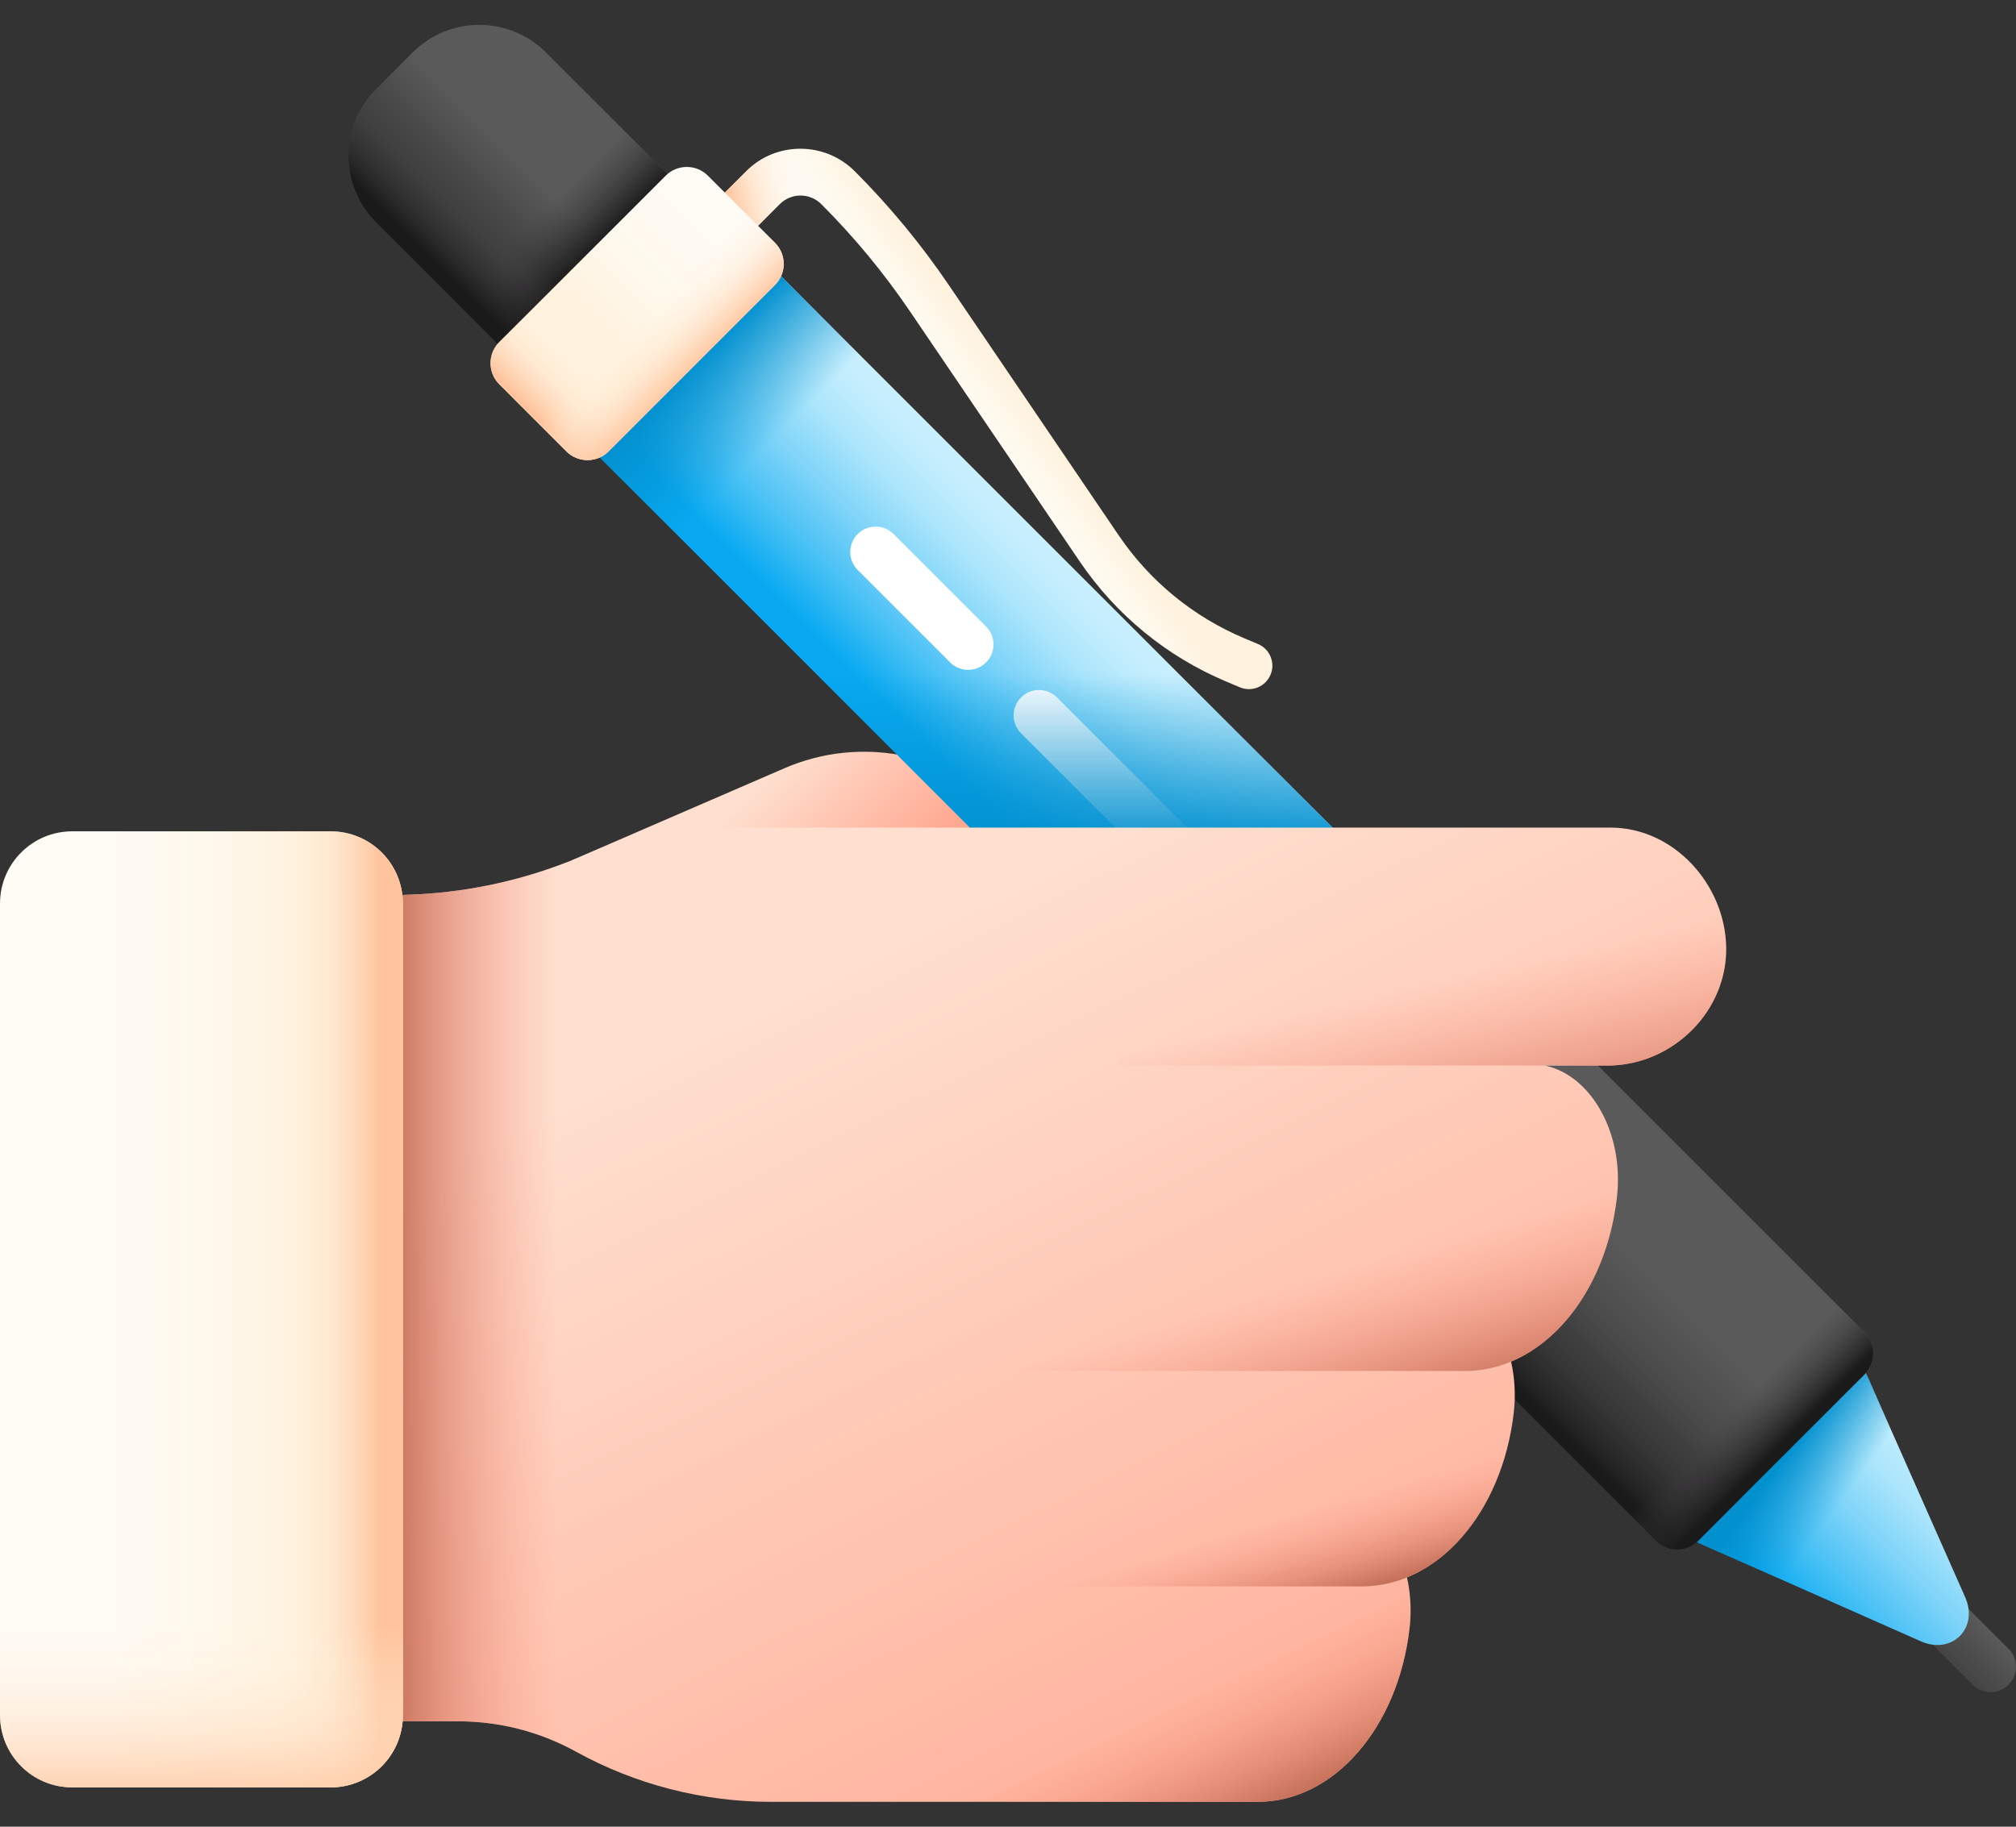
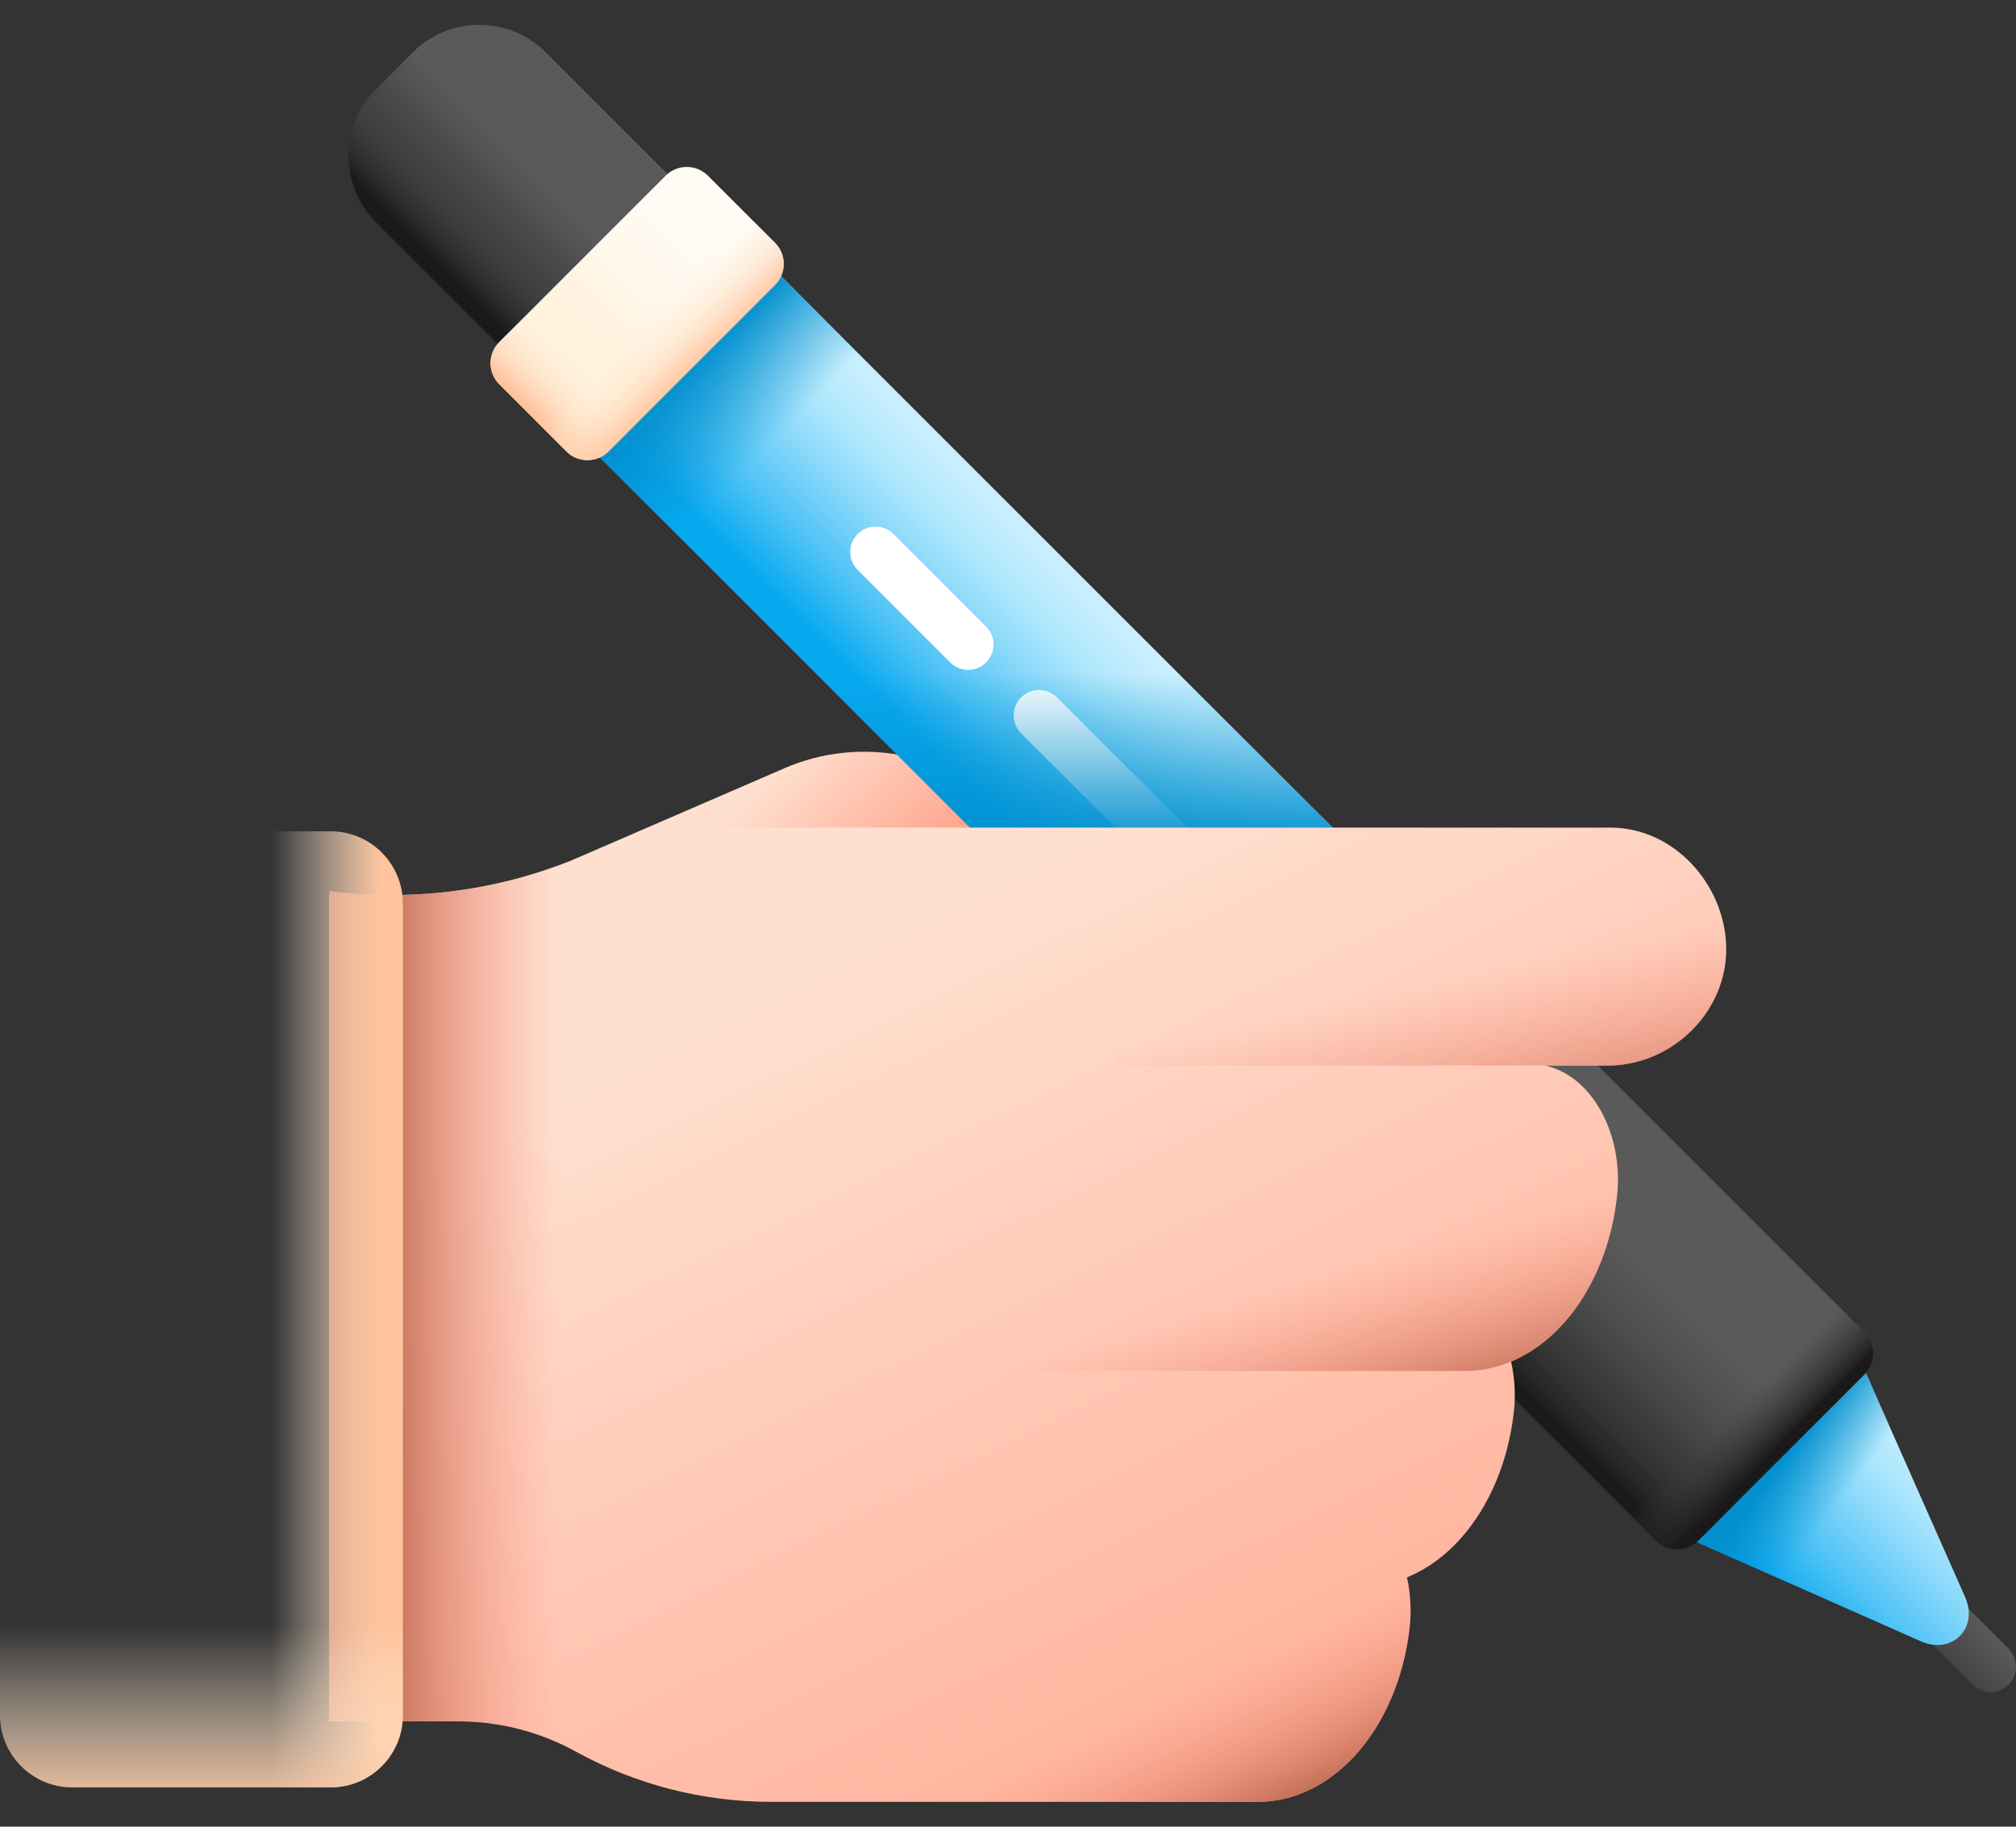
<svg xmlns="http://www.w3.org/2000/svg" width="64" height="58" viewBox="0 0 64 58" fill="none">
  <rect x="0" y="0" width="64" height="58" fill="#333333" stroke="none" />
  <g id="Group">
    <path id="Vector" d="M18.154 27.314L24.905 24.392C27.298 23.356 30.08 23.887 31.924 25.73L33.587 27.393L18.154 27.314Z" fill="url(#paint0_linear_146_2179)" />
    <g id="Group_2">
      <path id="Vector_2" d="M58.89 47.478L63.764 52.352C64.079 52.667 64.079 53.178 63.764 53.492C63.449 53.807 62.939 53.807 62.624 53.492L57.749 48.618C57.434 48.303 57.434 47.792 57.749 47.477C58.064 47.163 58.575 47.163 58.89 47.478Z" fill="url(#paint1_linear_146_2179)" />
      <path id="Vector_3" d="M52.395 47.88L17.188 12.673L22.944 6.917L53.117 37.09L58.247 42.22C58.696 42.668 59.057 43.193 59.307 43.758L62.385 50.709C62.822 51.696 61.967 52.551 60.98 52.114L54.029 49.036C53.464 48.786 52.939 48.424 52.491 47.976L52.395 47.88Z" fill="url(#paint2_linear_146_2179)" />
      <path id="Vector_4" d="M17.188 12.673L22.944 6.917L34.472 18.444L28.715 24.2L17.188 12.673Z" fill="url(#paint3_linear_146_2179)" />
      <path id="Vector_5" d="M58.655 42.68C58.918 43.014 59.139 43.376 59.307 43.758L62.385 50.708C62.822 51.696 61.968 52.551 60.98 52.113L54.029 49.036C53.648 48.867 53.286 48.646 52.952 48.383L58.655 42.68Z" fill="url(#paint4_linear_146_2179)" />
      <g id="Group_3">
        <path id="Vector_6" d="M17.917 11.565L21.836 7.646C22.243 7.238 22.243 6.578 21.836 6.17L17.331 1.665C16.163 0.497 14.269 0.497 13.101 1.665L11.937 2.83C10.769 3.998 10.769 5.891 11.937 7.059L16.442 11.565C16.849 11.972 17.51 11.972 17.917 11.565Z" fill="url(#paint5_linear_146_2179)" />
-         <path id="Vector_7" d="M12.464 7.587L16.442 11.564C16.849 11.972 17.51 11.972 17.918 11.564L21.836 7.646C22.244 7.238 22.244 6.578 21.836 6.17L17.858 2.193L12.464 7.587Z" fill="url(#paint6_linear_146_2179)" />
        <path id="Vector_8" d="M11.937 2.83L12.356 2.41L19.714 9.768L17.917 11.564C17.51 11.972 16.849 11.972 16.442 11.564L11.937 7.059C10.769 5.891 10.769 3.998 11.937 2.83Z" fill="url(#paint7_linear_146_2179)" />
      </g>
      <g id="Group_4">
        <g id="Group_5">
-           <path id="Vector_9" d="M40.334 21.424C40.175 21.804 39.738 21.982 39.359 21.822L38.928 21.64C37.037 20.844 35.429 19.526 34.277 17.828L28.891 9.891C28.064 8.671 27.116 7.524 26.073 6.482C25.709 6.117 25.117 6.117 24.753 6.482L22.402 8.832L21.349 7.779L23.699 5.428C24.647 4.481 26.189 4.49 27.136 5.438C28.241 6.544 29.246 7.761 30.124 9.055L35.51 16.992C36.499 18.451 37.881 19.584 39.506 20.268L39.937 20.449C40.316 20.609 40.494 21.046 40.334 21.424Z" fill="url(#paint8_linear_146_2179)" />
-         </g>
-         <path id="Vector_10" d="M23.699 5.429L21.349 7.779L22.402 8.832L24.753 6.482C25.117 6.117 25.709 6.117 26.073 6.482C27.116 7.524 28.064 8.671 28.891 9.891L29.945 11.444L31.017 10.371L30.124 9.055C29.246 7.761 28.241 6.544 27.136 5.438C26.189 4.49 24.647 4.481 23.699 5.429Z" fill="url(#paint9_linear_146_2179)" />
+           </g>
      </g>
      <g id="Group_6">
        <path id="Vector_11" d="M19.322 14.331L24.602 9.05C24.973 8.679 24.973 8.078 24.602 7.707L22.474 5.579C22.103 5.208 21.502 5.208 21.131 5.579L15.851 10.859C15.48 11.23 15.48 11.831 15.851 12.202L17.979 14.331C18.35 14.701 18.951 14.701 19.322 14.331Z" fill="url(#paint10_linear_146_2179)" />
        <path id="Vector_12" d="M15.851 10.859L19.2 7.511L22.671 10.982L19.322 14.33C18.951 14.701 18.35 14.701 17.979 14.33L15.851 12.202C15.48 11.831 15.48 11.23 15.851 10.859Z" fill="url(#paint11_linear_146_2179)" />
        <path id="Vector_13" d="M19.322 14.331L24.602 9.05C24.973 8.679 24.973 8.078 24.602 7.707L22.474 5.579C22.103 5.208 21.502 5.208 21.131 5.579L15.851 10.859C15.48 11.23 15.48 11.831 15.851 12.202L17.979 14.331C18.35 14.701 18.951 14.701 19.322 14.331Z" fill="url(#paint12_linear_146_2179)" />
      </g>
      <g id="Group_7">
        <path id="Vector_14" d="M53.91 48.919L59.19 43.638C59.561 43.268 59.561 42.666 59.19 42.296L47.969 31.075C47.599 30.704 46.997 30.704 46.627 31.075L41.346 36.355C40.976 36.726 40.976 37.327 41.346 37.698L52.567 48.919C52.938 49.289 53.539 49.289 53.91 48.919Z" fill="url(#paint13_linear_146_2179)" />
        <path id="Vector_15" d="M41.346 36.355L44.695 33.007L57.259 45.57L53.91 48.919C53.539 49.29 52.938 49.29 52.567 48.919L41.346 37.698C40.976 37.327 40.976 36.726 41.346 36.355Z" fill="url(#paint14_linear_146_2179)" />
        <path id="Vector_16" d="M47.954 44.306L52.567 48.919C52.938 49.29 53.539 49.29 53.91 48.919L59.19 43.639C59.561 43.268 59.561 42.667 59.19 42.296L54.577 37.683L47.954 44.306Z" fill="url(#paint15_linear_146_2179)" />
      </g>
      <g id="Group_8">
        <path id="Vector_17" d="M33.556 22.144L38.43 27.018C38.745 27.333 38.745 27.844 38.43 28.159C38.115 28.473 37.605 28.473 37.29 28.159L32.415 23.284C32.1 22.969 32.1 22.459 32.415 22.144C32.73 21.829 33.241 21.829 33.556 22.144Z" fill="white" />
        <path id="Vector_18" d="M38.347 33.831H49.859L33.345 17.317H21.832L38.347 33.831Z" fill="url(#paint16_linear_146_2179)" />
        <path id="Vector_19" d="M28.368 16.956L31.304 19.893C31.619 20.207 31.619 20.718 31.304 21.033C30.989 21.348 30.479 21.348 30.164 21.033L27.228 18.097C26.913 17.782 26.913 17.271 27.228 16.956C27.543 16.642 28.053 16.642 28.368 16.956Z" fill="white" />
      </g>
    </g>
    <g id="Group_9">
      <g id="Group_10">
        <path id="Vector_20" d="M54.799 30.052C54.752 28.069 53.127 26.278 51.132 26.278H23.513C21.645 26.278 19.804 26.663 18.067 27.349C16.288 28.051 14.377 28.419 12.436 28.419H10.459V54.654H14.545C15.852 54.654 17.138 54.985 18.283 55.617C19.231 56.14 20.236 56.538 21.277 56.806C22.317 57.072 23.389 57.211 24.472 57.211H39.927C42.334 57.211 44.382 54.869 44.749 51.694C44.813 51.134 44.779 50.588 44.666 50.084C45.313 49.819 45.906 49.381 46.41 48.804C47.27 47.822 47.873 46.442 48.056 44.855C48.121 44.29 48.086 43.74 47.97 43.232C49.705 42.506 51.042 40.52 51.331 38.015C51.563 36.003 50.528 34.169 49.078 33.84L49.043 33.833H51.104C53.134 33.792 54.848 32.084 54.799 30.052Z" fill="url(#paint17_linear_146_2179)" />
        <path id="Vector_21" d="M51.104 33.832H35.493V26.277H51.132C53.127 26.277 54.751 28.07 54.799 30.053C54.848 32.084 53.135 33.793 51.104 33.832Z" fill="url(#paint18_linear_146_2179)" />
        <path id="Vector_22" d="M10.459 28.293V54.654H14.545C15.852 54.654 17.138 54.985 18.283 55.617C19.231 56.14 20.236 56.538 21.277 56.806C22.317 57.072 23.389 57.211 24.472 57.211H25.216V26.278H23.513C21.677 26.278 19.858 26.629 18.154 27.314C15.751 28.28 13.103 28.633 10.46 28.291C10.459 28.292 10.459 28.292 10.459 28.293Z" fill="url(#paint19_linear_146_2179)" />
      </g>
      <g id="Group_11">
-         <path id="Vector_23" d="M10.496 56.752H2.294C1.027 56.752 0 55.725 0 54.458V28.689C0 27.422 1.027 26.395 2.294 26.395H10.496C11.763 26.395 12.79 27.422 12.79 28.689V54.458C12.79 55.725 11.763 56.752 10.496 56.752Z" fill="url(#paint20_linear_146_2179)" />
-       </g>
+         </g>
      <g id="Group_12">
        <path id="Vector_24" d="M10.496 56.752H2.294C1.027 56.752 0 55.725 0 54.458V28.689C0 27.422 1.027 26.395 2.294 26.395H10.496C11.763 26.395 12.79 27.422 12.79 28.689V54.458C12.79 55.725 11.763 56.752 10.496 56.752Z" fill="url(#paint21_linear_146_2179)" />
      </g>
      <path id="Vector_25" d="M12.79 54.458V36.995H0V54.458C0 55.725 1.027 56.752 2.294 56.752H10.496C11.763 56.752 12.79 55.725 12.79 54.458Z" fill="url(#paint22_linear_146_2179)" />
    </g>
    <g id="Group_13">
      <path id="Vector_26" d="M43.234 50.371H40.676H38.051H30.758V57.21H39.927C42.334 57.21 44.383 54.868 44.749 51.694C44.814 51.134 44.779 50.588 44.665 50.084C44.211 50.27 43.73 50.371 43.234 50.371Z" fill="url(#paint23_linear_146_2179)" />
      <path id="Vector_27" d="M51.331 38.015C51.563 36.002 50.528 34.169 49.078 33.839L49.042 33.832C49.041 33.832 49.04 33.832 49.039 33.831H30.758V43.531H46.509C48.917 43.531 50.965 41.188 51.331 38.015Z" fill="url(#paint24_linear_146_2179)" />
-       <path id="Vector_28" d="M46.509 43.531H40.576V43.53H30.758V50.371H43.234C44.437 50.371 45.552 49.786 46.41 48.804C47.27 47.822 47.873 46.442 48.056 44.855C48.121 44.29 48.086 43.74 47.97 43.232C47.507 43.426 47.016 43.531 46.509 43.531Z" fill="url(#paint25_linear_146_2179)" />
    </g>
  </g>
  <defs>
    <linearGradient id="paint0_linear_146_2179" x1="23.811" y1="25.238" x2="27.537" y2="29.065" gradientUnits="userSpaceOnUse">
      <stop stop-color="#FFDFCF" />
      <stop offset="1" stop-color="#FFA78F" />
    </linearGradient>
    <linearGradient id="paint1_linear_146_2179" x1="61.338" y1="49.9" x2="60.198" y2="51.04" gradientUnits="userSpaceOnUse">
      <stop stop-color="#5A5A5A" />
      <stop offset="1" stop-color="#444444" />
    </linearGradient>
    <linearGradient id="paint2_linear_146_2179" x1="43.785" y1="28.228" x2="38.847" y2="33.166" gradientUnits="userSpaceOnUse">
      <stop stop-color="#C8EFFE" />
      <stop offset="0.104" stop-color="#BFECFD" />
      <stop offset="0.272" stop-color="#A8E4FB" />
      <stop offset="0.482" stop-color="#81D5F9" />
      <stop offset="0.727" stop-color="#4CC2F5" />
      <stop offset="0.997" stop-color="#08A9F1" />
      <stop offset="1" stop-color="#08A9F1" />
    </linearGradient>
    <linearGradient id="paint3_linear_146_2179" x1="24.427" y1="14.129" x2="21.922" y2="11.625" gradientUnits="userSpaceOnUse">
      <stop stop-color="#0290CF" stop-opacity="0" />
      <stop offset="0.985" stop-color="#0290CF" stop-opacity="0.985" />
      <stop offset="1" stop-color="#0290CF" />
    </linearGradient>
    <linearGradient id="paint4_linear_146_2179" x1="58.575" y1="47.543" x2="56.698" y2="46.167" gradientUnits="userSpaceOnUse">
      <stop stop-color="#0290CF" stop-opacity="0" />
      <stop offset="0.985" stop-color="#0290CF" stop-opacity="0.985" />
      <stop offset="1" stop-color="#0290CF" />
    </linearGradient>
    <linearGradient id="paint5_linear_146_2179" x1="16.762" y1="5.37" x2="15.349" y2="6.784" gradientUnits="userSpaceOnUse">
      <stop stop-color="#5A5A5A" />
      <stop offset="1" stop-color="#444444" />
    </linearGradient>
    <linearGradient id="paint6_linear_146_2179" x1="17.095" y1="6.797" x2="18.564" y2="8.266" gradientUnits="userSpaceOnUse">
      <stop stop-color="#433F43" stop-opacity="0" />
      <stop offset="1" stop-color="#1A1A1A" />
    </linearGradient>
    <linearGradient id="paint7_linear_146_2179" x1="15.411" y1="6.722" x2="13.817" y2="8.316" gradientUnits="userSpaceOnUse">
      <stop stop-color="#433F43" stop-opacity="0" />
      <stop offset="1" stop-color="#1A1A1A" />
    </linearGradient>
    <linearGradient id="paint8_linear_146_2179" x1="31.148" y1="14.103" x2="32.782" y2="12.935" gradientUnits="userSpaceOnUse">
      <stop stop-color="#FFFBF5" />
      <stop offset="0.489" stop-color="#FFF8EC" />
      <stop offset="1" stop-color="#FFF2DE" />
    </linearGradient>
    <linearGradient id="paint9_linear_146_2179" x1="26.106" y1="8.47" x2="23.837" y2="9.07" gradientUnits="userSpaceOnUse">
      <stop stop-color="#FFF2DE" stop-opacity="0" />
      <stop offset="0.222" stop-color="#FFEDD7" stop-opacity="0.222" />
      <stop offset="0.552" stop-color="#FFDFC3" stop-opacity="0.552" />
      <stop offset="0.946" stop-color="#FFC8A2" stop-opacity="0.946" />
      <stop offset="1" stop-color="#FFC49D" />
    </linearGradient>
    <linearGradient id="paint10_linear_146_2179" x1="22.617" y1="7.576" x2="19.194" y2="10.999" gradientUnits="userSpaceOnUse">
      <stop stop-color="#FFFBF5" />
      <stop offset="0.489" stop-color="#FFF8EC" />
      <stop offset="1" stop-color="#FFF2DE" />
    </linearGradient>
    <linearGradient id="paint11_linear_146_2179" x1="18.691" y1="11.501" x2="17.017" y2="13.176" gradientUnits="userSpaceOnUse">
      <stop stop-color="#FFF2DE" stop-opacity="0" />
      <stop offset="0.222" stop-color="#FFEDD7" stop-opacity="0.222" />
      <stop offset="0.552" stop-color="#FFDFC3" stop-opacity="0.552" />
      <stop offset="0.946" stop-color="#FFC8A2" stop-opacity="0.946" />
      <stop offset="1" stop-color="#FFC49D" />
    </linearGradient>
    <linearGradient id="paint12_linear_146_2179" x1="20.393" y1="10.085" x2="22.051" y2="11.743" gradientUnits="userSpaceOnUse">
      <stop stop-color="#FFF2DE" stop-opacity="0" />
      <stop offset="0.222" stop-color="#FFEDD7" stop-opacity="0.222" />
      <stop offset="0.552" stop-color="#FFDFC3" stop-opacity="0.552" />
      <stop offset="0.946" stop-color="#FFC8A2" stop-opacity="0.946" />
      <stop offset="1" stop-color="#FFC49D" />
    </linearGradient>
    <linearGradient id="paint13_linear_146_2179" x1="51.149" y1="39.115" x2="48.905" y2="41.359" gradientUnits="userSpaceOnUse">
      <stop stop-color="#5A5A5A" />
      <stop offset="1" stop-color="#444444" />
    </linearGradient>
    <linearGradient id="paint14_linear_146_2179" x1="49.672" y1="40.592" x2="47.17" y2="43.094" gradientUnits="userSpaceOnUse">
      <stop stop-color="#433F43" stop-opacity="0" />
      <stop offset="1" stop-color="#1A1A1A" />
    </linearGradient>
    <linearGradient id="paint15_linear_146_2179" x1="55.056" y1="44.759" x2="56.344" y2="46.047" gradientUnits="userSpaceOnUse">
      <stop stop-color="#433F43" stop-opacity="0" />
      <stop offset="1" stop-color="#1A1A1A" />
    </linearGradient>
    <linearGradient id="paint16_linear_146_2179" x1="35.846" y1="21.4" x2="35.846" y2="26.945" gradientUnits="userSpaceOnUse">
      <stop stop-color="#0290CF" stop-opacity="0" />
      <stop offset="0.985" stop-color="#0290CF" stop-opacity="0.985" />
      <stop offset="1" stop-color="#0290CF" />
    </linearGradient>
    <linearGradient id="paint17_linear_146_2179" x1="27.08" y1="30.558" x2="42.288" y2="61.792" gradientUnits="userSpaceOnUse">
      <stop stop-color="#FFDFCF" />
      <stop offset="1" stop-color="#FFA78F" />
    </linearGradient>
    <linearGradient id="paint18_linear_146_2179" x1="45.037" y1="31.292" x2="46.372" y2="37.208" gradientUnits="userSpaceOnUse">
      <stop stop-color="#F89580" stop-opacity="0" />
      <stop offset="0.27" stop-color="#F08F7A" stop-opacity="0.271" />
      <stop offset="0.695" stop-color="#D97F69" stop-opacity="0.696" />
      <stop offset="0.997" stop-color="#C5715A" />
    </linearGradient>
    <linearGradient id="paint19_linear_146_2179" x1="17.658" y1="41.745" x2="12.397" y2="41.745" gradientUnits="userSpaceOnUse">
      <stop stop-color="#F89580" stop-opacity="0" />
      <stop offset="0.27" stop-color="#F08F7A" stop-opacity="0.271" />
      <stop offset="0.695" stop-color="#D97F69" stop-opacity="0.696" />
      <stop offset="0.997" stop-color="#C5715A" />
    </linearGradient>
    <linearGradient id="paint20_linear_146_2179" x1="3.505" y1="41.573" x2="9.745" y2="41.573" gradientUnits="userSpaceOnUse">
      <stop stop-color="#FFFBF5" />
      <stop offset="0.489" stop-color="#FFF8EC" />
      <stop offset="1" stop-color="#FFF2DE" />
    </linearGradient>
    <linearGradient id="paint21_linear_146_2179" x1="8.609" y1="41.573" x2="12.052" y2="41.573" gradientUnits="userSpaceOnUse">
      <stop stop-color="#FFF2DE" stop-opacity="0" />
      <stop offset="0.222" stop-color="#FFEDD7" stop-opacity="0.222" />
      <stop offset="0.552" stop-color="#FFDFC3" stop-opacity="0.552" />
      <stop offset="0.946" stop-color="#FFC8A2" stop-opacity="0.946" />
      <stop offset="1" stop-color="#FFC49D" />
    </linearGradient>
    <linearGradient id="paint22_linear_146_2179" x1="6.395" y1="51.635" x2="6.395" y2="57.587" gradientUnits="userSpaceOnUse">
      <stop stop-color="#FFF2DE" stop-opacity="0" />
      <stop offset="0.222" stop-color="#FFEDD7" stop-opacity="0.222" />
      <stop offset="0.552" stop-color="#FFDFC3" stop-opacity="0.552" />
      <stop offset="0.946" stop-color="#FFC8A2" stop-opacity="0.946" />
      <stop offset="1" stop-color="#FFC49D" />
    </linearGradient>
    <linearGradient id="paint23_linear_146_2179" x1="37.751" y1="53.731" x2="39.657" y2="57.745" gradientUnits="userSpaceOnUse">
      <stop stop-color="#F89580" stop-opacity="0" />
      <stop offset="0.27" stop-color="#F08F7A" stop-opacity="0.271" />
      <stop offset="0.695" stop-color="#D97F69" stop-opacity="0.696" />
      <stop offset="0.997" stop-color="#C5715A" />
    </linearGradient>
    <linearGradient id="paint24_linear_146_2179" x1="41.225" y1="40.701" x2="42.654" y2="45.533" gradientUnits="userSpaceOnUse">
      <stop stop-color="#F89580" stop-opacity="0" />
      <stop offset="0.27" stop-color="#F08F7A" stop-opacity="0.271" />
      <stop offset="0.695" stop-color="#D97F69" stop-opacity="0.696" />
      <stop offset="0.997" stop-color="#C5715A" />
    </linearGradient>
    <linearGradient id="paint25_linear_146_2179" x1="39.845" y1="48.446" x2="40.662" y2="51.235" gradientUnits="userSpaceOnUse">
      <stop stop-color="#F89580" stop-opacity="0" />
      <stop offset="0.27" stop-color="#F08F7A" stop-opacity="0.271" />
      <stop offset="0.695" stop-color="#D97F69" stop-opacity="0.696" />
      <stop offset="0.997" stop-color="#C5715A" />
    </linearGradient>
  </defs>
</svg>